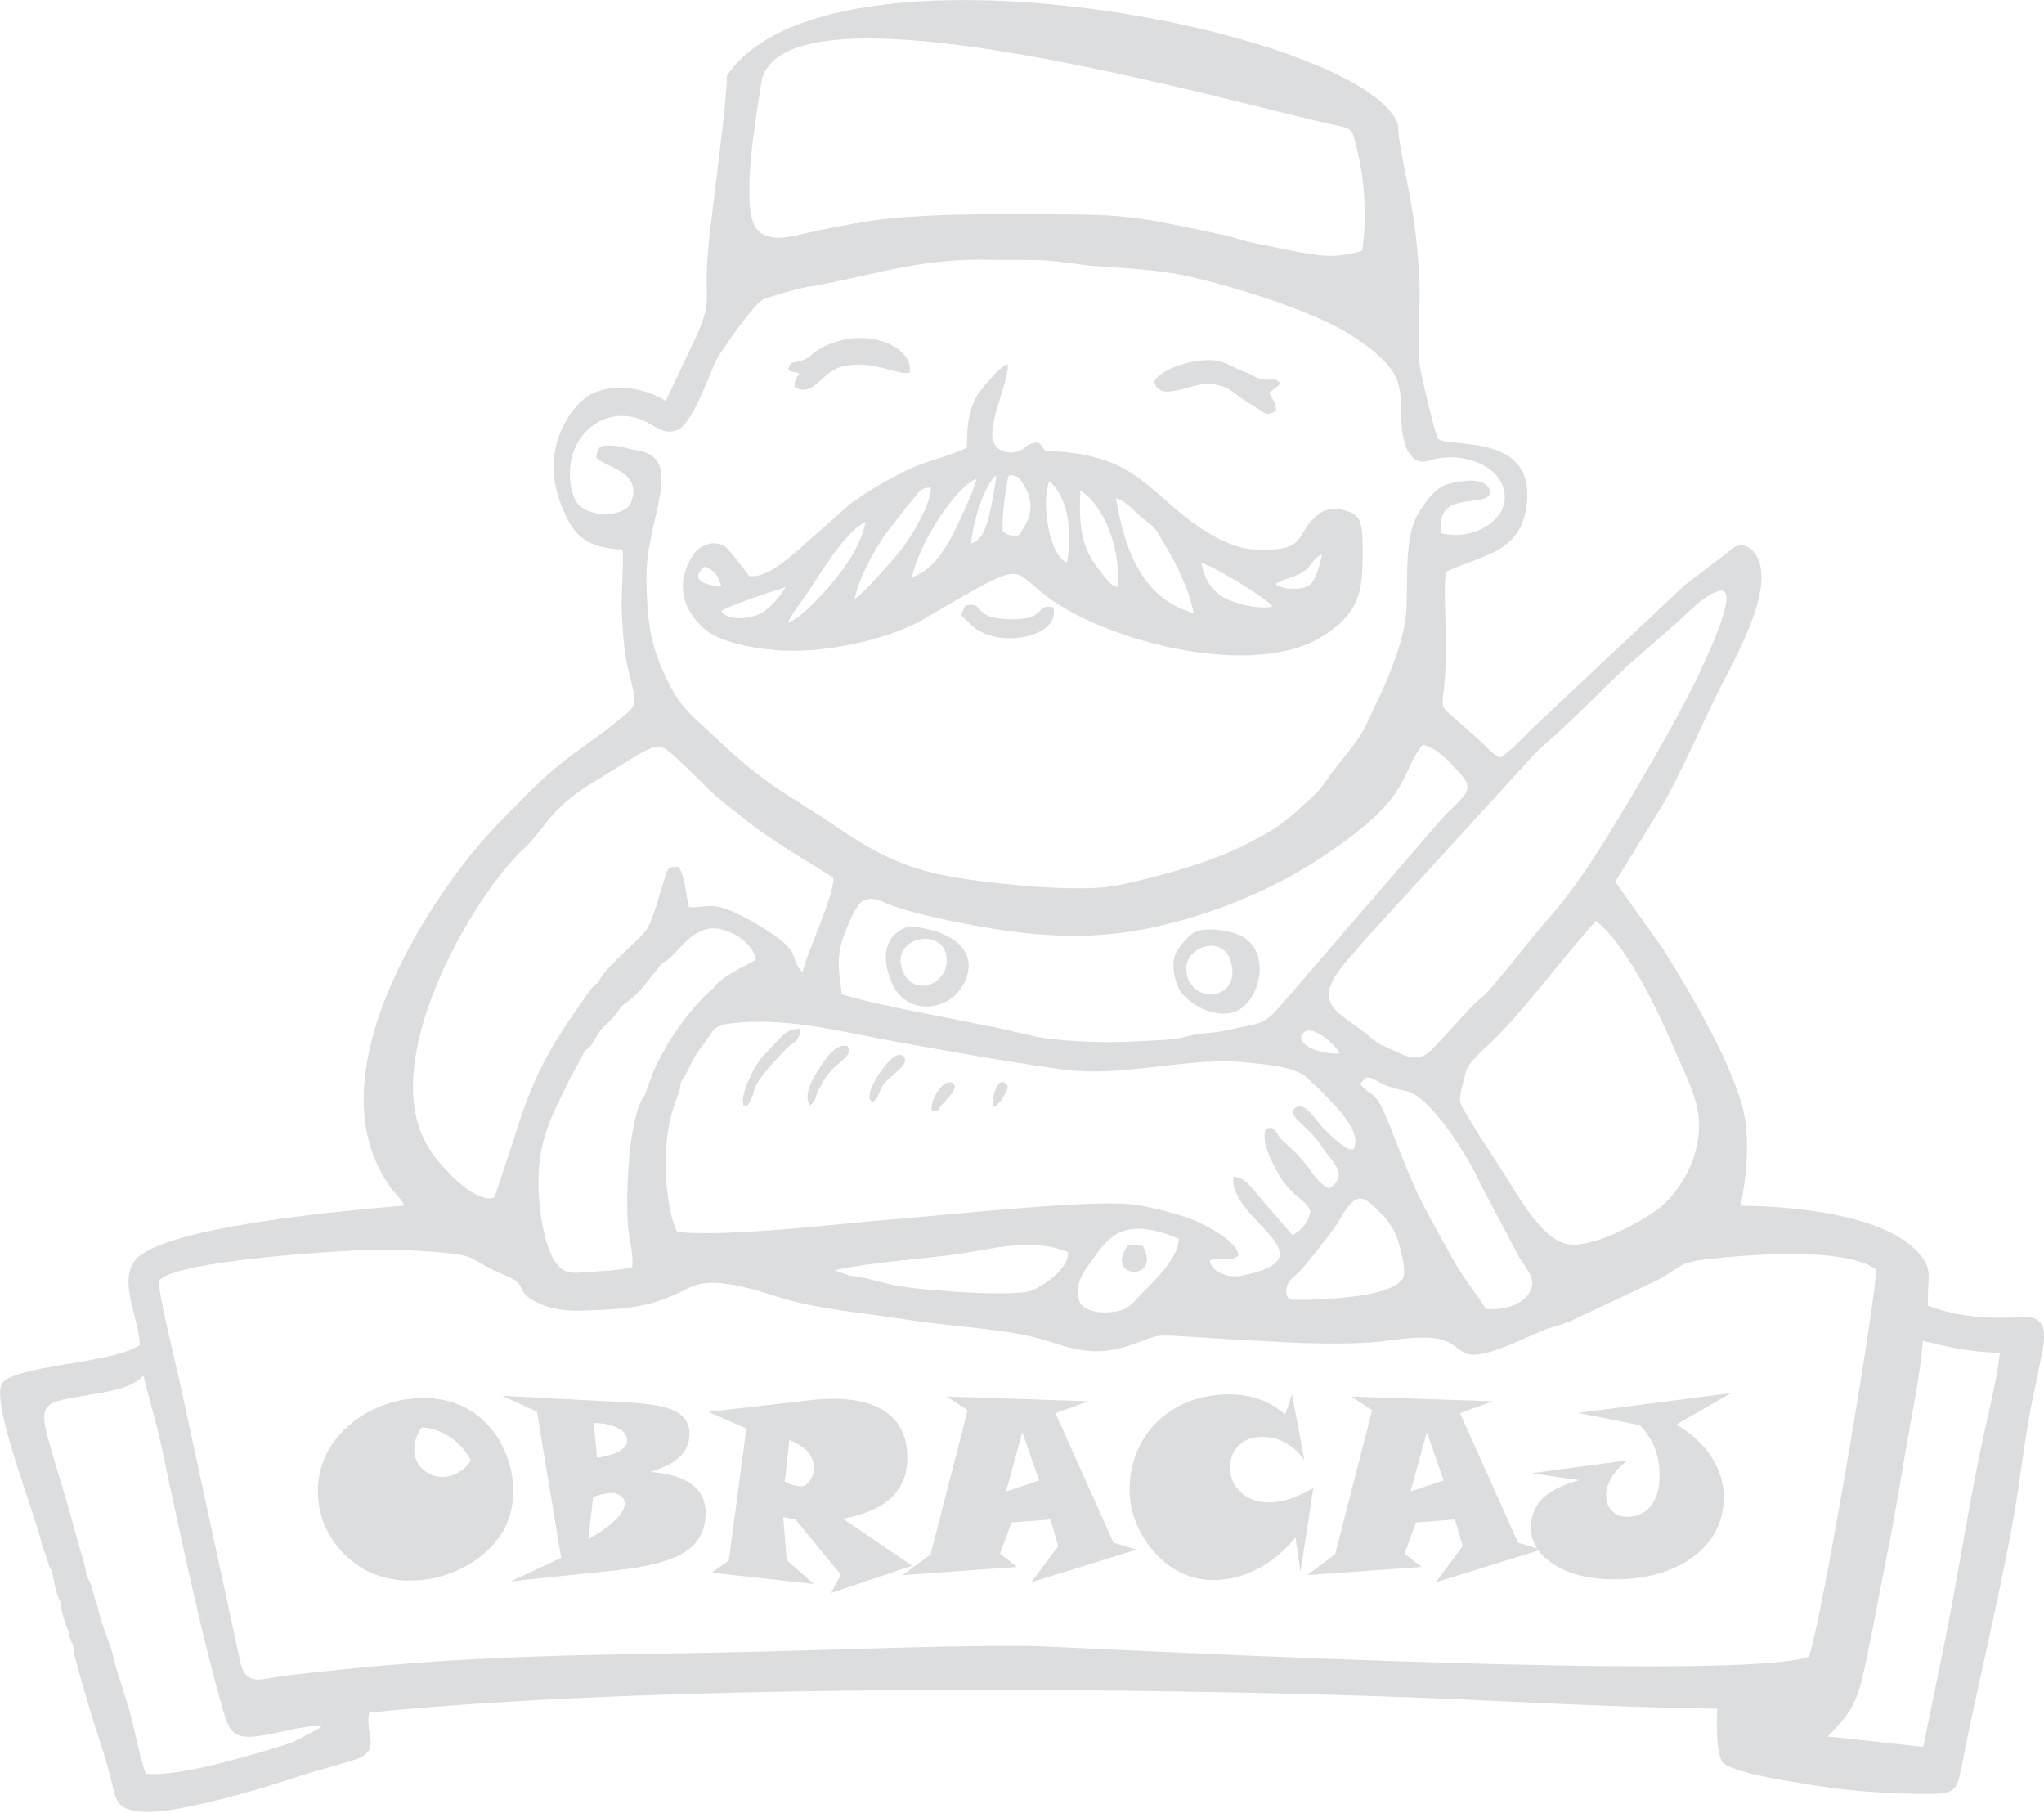
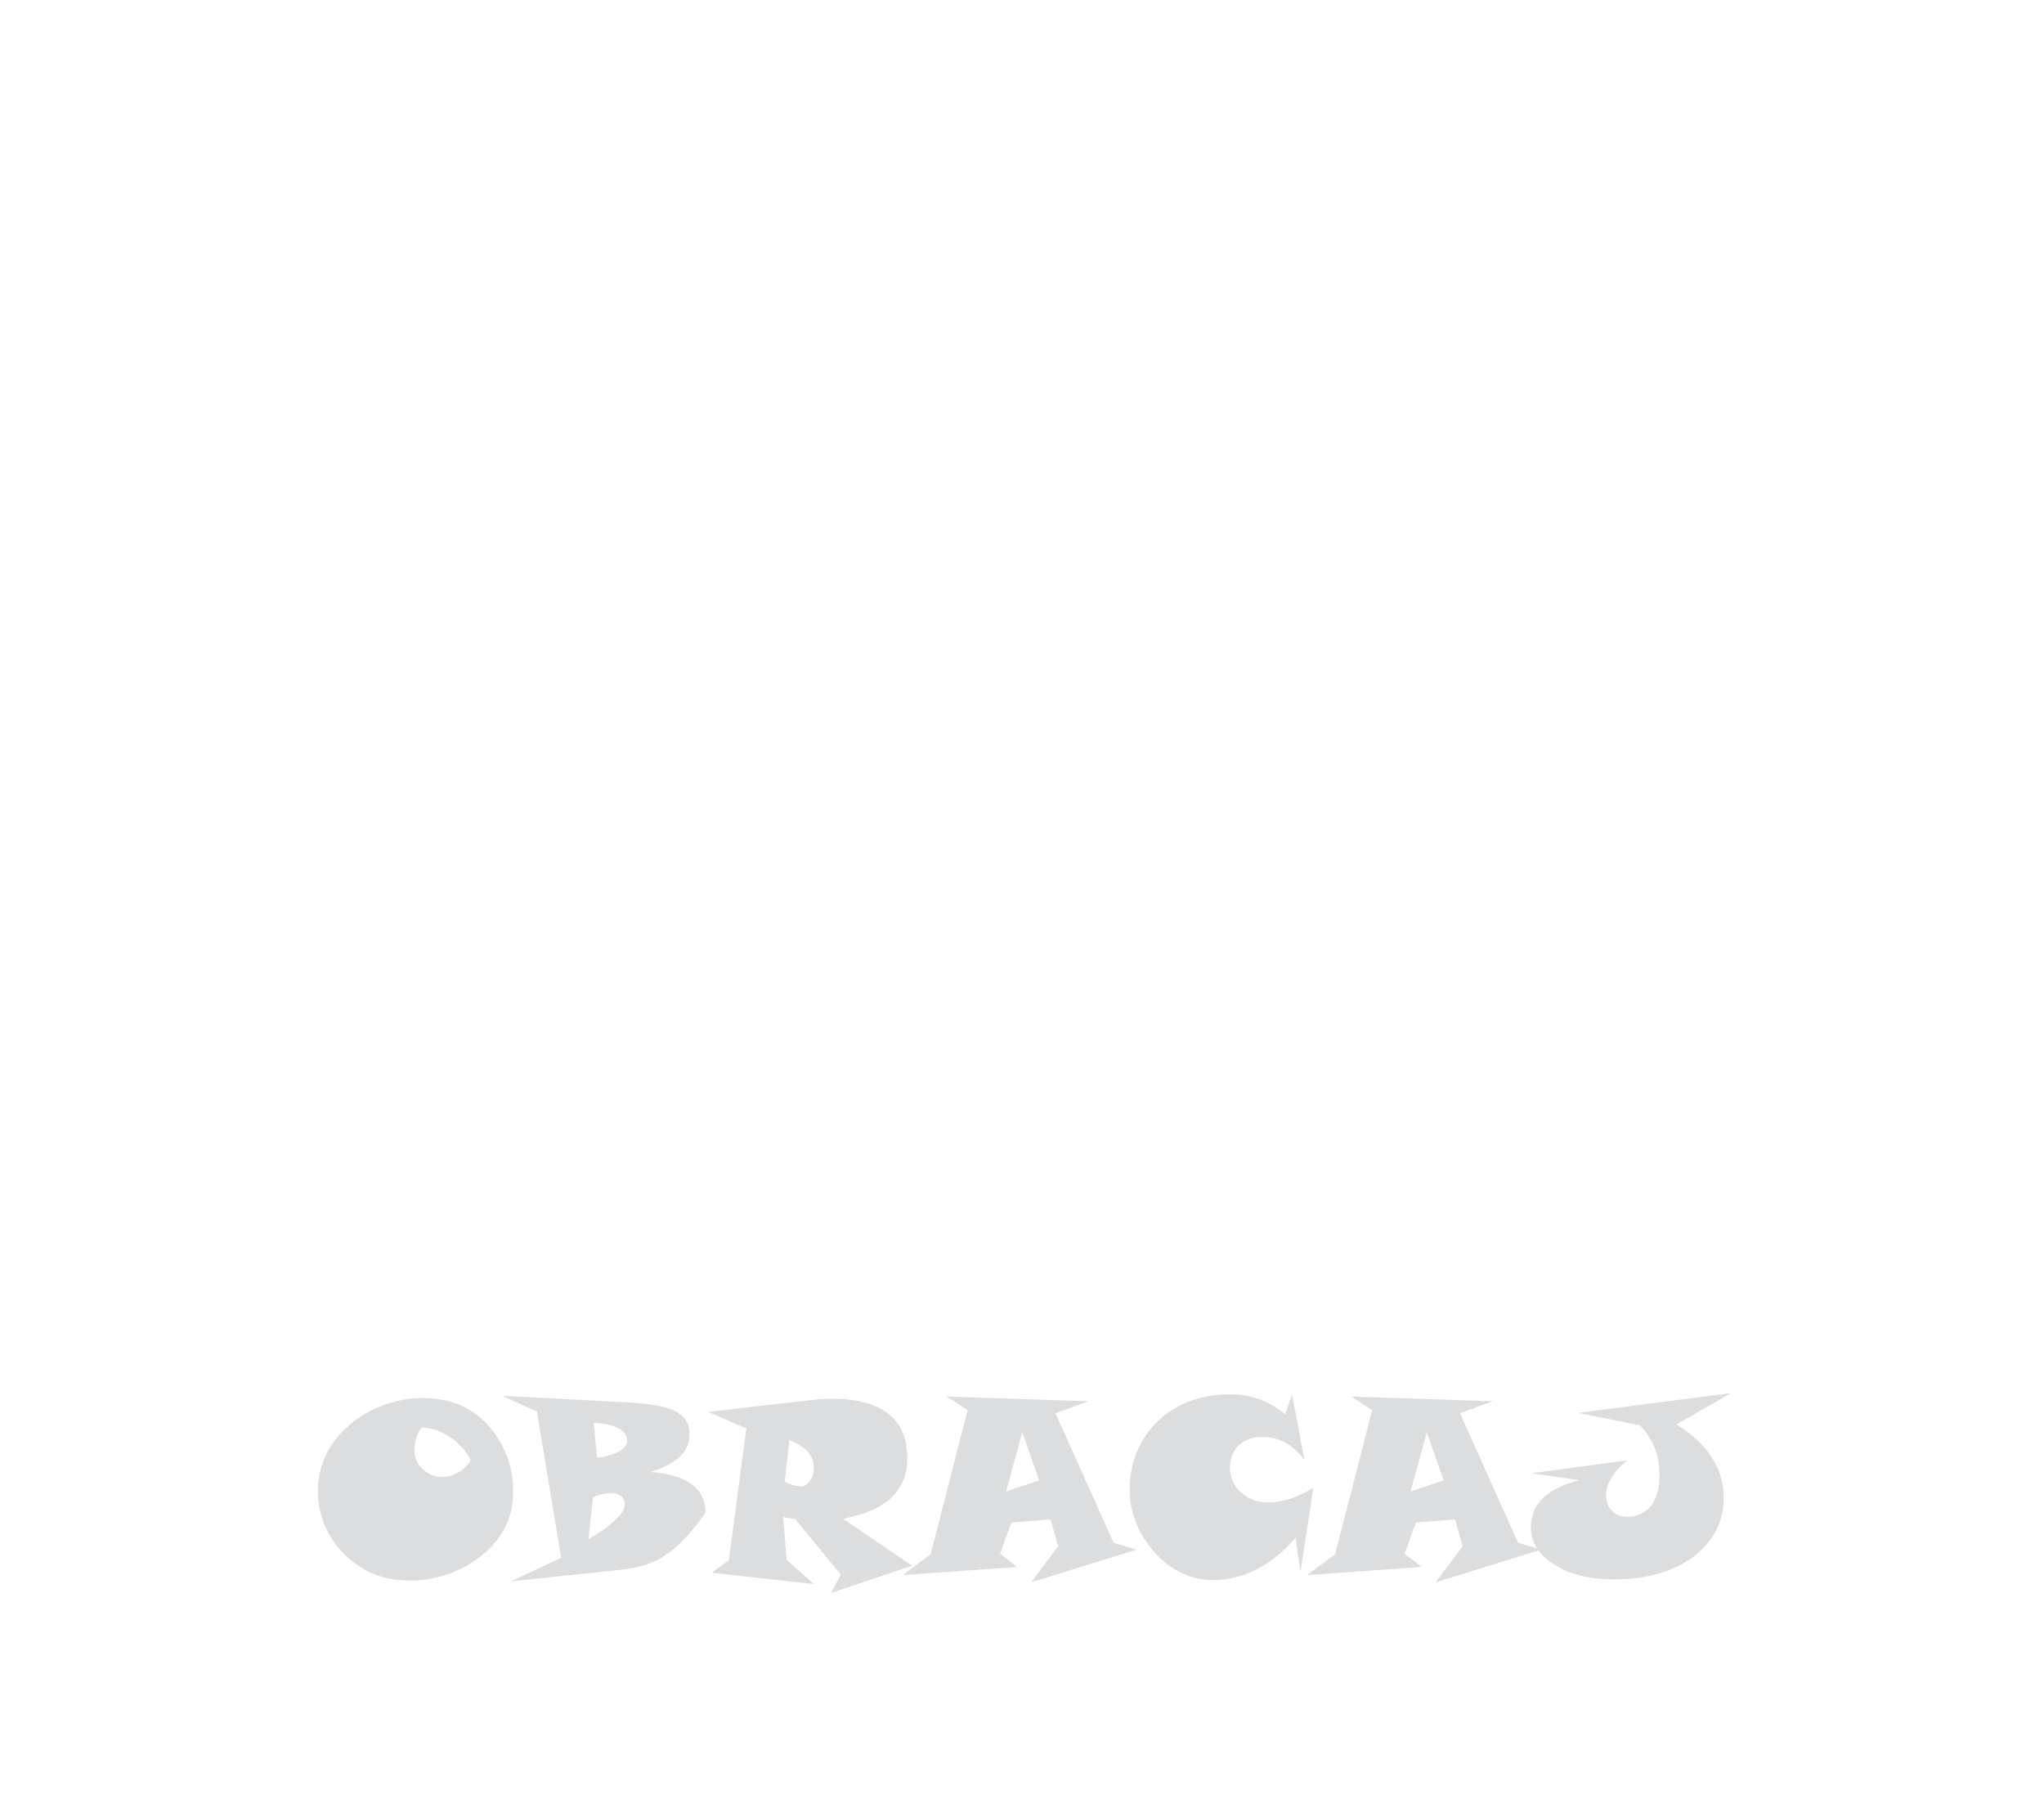
<svg xmlns="http://www.w3.org/2000/svg" xmlns:ns1="http://sodipodi.sourceforge.net/DTD/sodipodi-0.dtd" xmlns:ns2="http://www.inkscape.org/namespaces/inkscape" width="100%" height="100%" viewBox="0 0 1094 970" version="1.1" xml:space="preserve" style="fill-rule:evenodd;clip-rule:evenodd;stroke-linejoin:round;stroke-miterlimit:2;" id="svg16" ns1:docname="test-logo-obracaj.svg" ns2:version="1.2.1 (9c6d41e410, 2022-07-14)">
  <defs id="defs20" />
  <ns1:namedview id="namedview18" pagecolor="#ffffff" bordercolor="#999999" borderopacity="1" ns2:showpageshadow="0" ns2:pageopacity="0" ns2:pagecheckerboard="0" ns2:deskcolor="#d1d1d1" showgrid="false" ns2:zoom="0.24329897" ns2:cx="-221.94915" ns2:cy="491.16525" ns2:window-width="2400" ns2:window-height="1411" ns2:window-x="2391" ns2:window-y="-9" ns2:window-maximized="1" ns2:current-layer="g14" />
  <g transform="matrix(1,0,0,1,-649.476,-441.624)" id="g14">
    <g transform="matrix(4.167,0,0,4.167,0,0)" id="g6">
      <g transform="matrix(1,0,0,1,0,-406.811)" id="g4">
-         <path d="M230.956,647.721C232.201,647.054 232.311,645.713 233.341,644.733C235.599,642.582 235.026,642.682 235.798,641.948C236.286,641.483 236.633,641.378 237.187,640.842C237.648,640.394 238.13,639.933 238.529,639.431L240.956,636.433C242.61,635.809 244,632.568 246.906,632.053C248.881,631.703 252.296,633.351 252.996,635.976C252.085,636.599 250.877,637.103 249.989,637.647C249.341,638.043 247.698,639.087 247.49,639.711C246.001,640.881 244.336,642.882 242.992,644.771C243.532,645.109 243.463,644.811 243.657,645.773C244.234,648.631 242.221,650.268 239.579,650.987L238.636,653.508C236.551,656.182 236.243,666.348 236.503,670.032C236.634,671.883 237.249,673.709 237.073,675.525C235.655,675.899 233.246,676.008 231.711,676.111C229.397,676.266 228.448,676.563 227.235,674.909C225.794,672.944 225.071,668.135 225.02,665.276C224.912,659.269 226.637,656.306 229.014,651.413C229.509,650.395 230.838,648.25 230.956,647.721ZM165.38,725.134L166.045,727.656C166.761,730.053 167.317,732.135 168.093,734.551C168.808,736.775 169.504,738.815 170.061,741.063C170.826,744.14 170.704,745.154 174.157,745.453C176.103,745.622 179.634,744.928 181.551,744.493C186.263,743.424 190.442,742.166 194.812,740.726C196.855,740.053 199.244,739.476 201.372,738.782C205.037,737.583 202.674,735.519 203.277,732.716C238.618,729.136 295.982,729.392 333.627,730.635C347.743,731.1 362.27,732.063 376.416,732.212C376.374,734.298 376.26,737.374 377.053,739.084C378.542,740.556 386.802,741.726 389.464,742.151C393.912,742.859 399.295,743.175 403.882,743.167C407.137,743.161 407.265,742.473 407.841,739.508C409.88,729.016 412.501,718.861 414.492,707.678C415.276,703.272 415.759,698.775 416.548,694.452C416.946,692.268 417.443,690.209 417.85,688.001C418.253,685.814 419.233,682.79 417.049,682.053C415.68,681.591 409.97,682.923 403.496,680.458C403.323,676.687 404.473,675.773 401.759,673.145C397.167,668.703 385.701,667.641 379.453,667.64C379.43,667.29 381.261,659.984 379.464,654.203C377.519,647.948 372.9,640.16 369.482,634.67L363.332,626.024L369.26,616.407C371.32,613.032 374.709,605.281 376.868,601.011C378.837,597.116 384.024,588.022 381.376,584.023C380.896,583.296 380.112,582.507 378.771,582.959L372.275,587.914L352.556,606.453C351.553,607.468 349.727,609.378 348.621,610.06C347.63,609.674 347.038,609.006 346.368,608.28L342.117,604.521C341.084,603.618 341.034,603.405 341.264,601.69C341.989,596.3 341.114,588.569 341.591,586.199C346.962,583.853 351.533,583.549 352.012,577.031C352.657,568.257 341.818,570.403 340.531,569.106C340.147,568.329 338.418,561.166 338.24,559.875C337.802,556.694 338.33,552.255 338.171,548.773C337.995,544.956 337.65,542.036 337.023,538.417C336.665,536.345 335.344,530.461 335.446,528.86C331.541,516.801 262.083,503.079 249.212,522.553C249.283,525.798 247.238,540.087 246.811,544.917C246.237,551.386 247.464,551.192 245.303,555.972L241.369,564.285C238.97,562.757 235.165,561.927 232.099,563.254C230.097,564.12 228.086,566.972 227.356,569.745C226.417,573.316 227.28,576.423 228.648,579.246C230.032,582.104 231.909,583.172 235.806,583.362C236.009,584.765 235.639,589.057 235.722,591.033C235.824,593.438 235.929,595.864 236.426,598.205C237.249,602.074 238.02,602.994 236.437,604.342C231.27,608.733 228.7,609.561 223.473,614.881C220.257,618.154 218.396,619.925 215.917,623.075C208.187,632.902 196.557,652.785 206.286,665.611C206.815,666.306 207.529,666.902 207.784,667.619C201.787,668.106 177.225,670.168 173.333,674.499C170.924,677.181 173.769,682.143 173.813,685.512C170.126,687.984 157.744,688.038 156.085,690.499C154.691,693.265 160.639,707.729 161.293,711.345C161.519,711.947 161.72,712.376 161.906,712.999C161.956,713.163 162.106,713.7 162.136,713.779C162.343,714.309 162.209,714.138 162.496,714.431L162.83,715.973C163.007,716.824 163.255,717.921 163.669,718.537C163.669,719.603 164.232,721.263 164.649,722.278C164.775,722.868 164.684,722.7 164.883,723.282C165.059,723.793 165.01,723.664 165.238,723.91L165.38,725.134ZM170.198,724.684L168.884,721.021L168.381,719.072C168.147,718.393 167.992,717.901 167.775,717.136C167.675,716.777 167.594,716.444 167.494,716.174C167.42,715.973 167.34,715.809 167.249,715.62C167.229,715.576 167.163,715.541 167.147,715.444C167.132,715.345 167.084,715.323 167.042,715.268L166.673,713.533L165.946,711.063C160.972,692.416 158.845,693.374 167.063,691.964C169.717,691.508 172.797,691.097 174.268,689.458L176.14,696.502C176.703,698.881 177.177,701.293 177.695,703.701C179.588,712.467 181.969,723.526 184.4,731.986C185.298,735.112 185.653,736.205 189.306,735.703C191.934,735.341 194.414,734.383 197.165,734.456C196.698,734.874 196.663,734.854 196.013,735.186C194.715,735.851 193.894,736.414 192.447,736.858C187.919,738.251 179.035,740.967 174.618,740.588C173.891,738.972 173.113,734.675 172.53,732.619C171.8,730.045 170.71,727.088 170.198,724.684ZM243.295,651.793L243.917,650.81C245.408,647.75 245.163,648.401 247.061,645.693C247.753,644.706 247.548,644.816 248.983,644.316C256.35,643.216 263.658,645.241 270.866,646.549C278.033,647.85 284.989,649.094 292.237,650.123C300.112,651.243 308.728,648.39 316.13,649.246C318.185,649.483 322.266,649.727 323.714,651.191C324.251,651.735 324.769,652.09 325.272,652.621C327.023,654.462 330.912,657.929 329.732,660.36L329.212,660.378C328.499,660.259 326.203,658.058 325.774,657.622C325.063,656.902 323.43,654.024 322.182,655.099C321.135,656.234 323.783,657.16 325.624,660.007C326.928,662.024 329.248,663.626 326.619,665.393C325.701,665.081 324.868,664.08 324.439,663.459C323.153,661.596 322.161,660.666 320.61,659.281C319.691,658.462 319.827,657.32 318.577,657.71C318.171,658.005 318.252,658.936 318.408,659.726C318.638,660.893 319.65,662.853 320.26,663.87C320.833,664.828 321.492,665.551 322.206,666.194C323.07,666.967 323.681,667.245 324.164,668.274C324.037,669.754 322.865,670.918 321.871,671.398L318.327,667.317C316.392,665.091 315.843,663.978 314.279,663.905C313.605,669.456 327.149,674.189 315.483,676.587C313.091,677.078 311.246,675.685 311.261,674.633C312.852,674.153 313.579,675.017 314.932,674.025C314.855,672.182 310.62,670.04 308.991,669.401C307.071,668.647 302.84,667.535 300.624,667.396C294.287,666.996 278.89,668.699 271.395,669.3C263.495,669.935 249.595,671.671 242.869,671.004C241.717,669.172 241.198,663.495 241.351,661.023C241.757,654.502 243.244,653.82 243.295,651.793ZM402.89,737.112L390.623,735.779C394.261,732.173 394.571,730.617 395.613,725.783C396.551,721.426 397.366,716.691 398.241,712.425C399.16,707.948 399.896,703.341 400.678,698.801C401.397,694.63 402.562,689.094 402.831,684.97C406.587,685.875 408.54,686.358 412.731,686.522C412.43,689.765 410.922,695.682 410.219,699.11C408.501,707.474 407.203,716.055 405.499,724.376L402.89,737.112ZM388.18,725.538C379.641,728.687 304.855,724.896 290.384,724.236C283.295,723.912 264.974,724.579 256.869,724.8C231.927,725.484 217.959,724.939 192.323,728.001C189.494,728.339 187.453,729.49 186.723,726.185L179.161,691.234C178.677,688.871 176.174,678.868 176.277,677.37C177.273,674.697 201.1,673.211 205.118,673.267C207.819,673.304 210.379,673.426 213.056,673.674C216.648,674.008 216.323,674.425 219.074,675.818C219.874,676.222 221.107,676.674 221.818,677.078C223.058,677.784 222.606,678.576 223.746,679.395C225.708,680.804 228.207,681.178 230.619,681.099C236.583,680.906 239.658,680.671 244.293,678.191C247.977,676.221 254.667,679.176 258.151,680.003C262.543,681.045 267.855,681.547 272.393,682.263C277.155,683.013 282.557,683.281 287.253,684.194C292.394,685.193 295.044,687.48 300.888,685.59C304.291,684.488 303.559,684.109 307.631,684.384C310.308,684.566 312.929,684.725 315.607,684.872C321.011,685.172 326.083,685.51 331.538,685.208C334.129,685.065 336.496,684.484 339.128,684.566C345.168,684.758 341.413,689.279 351.562,684.726C356.136,682.673 353.791,683.841 357.549,682.46L368.932,677.093C371.408,675.787 371.282,674.974 374.629,674.565C380.275,673.873 392.728,672.869 396.815,675.801C397.041,678.41 389.764,721.633 388.18,725.538ZM336.122,676.774C334.91,679.919 321.758,679.729 321.693,679.702C320.717,679.316 321.026,677.912 321.565,677.226C322.059,676.599 322.69,676.279 323.328,675.479C324.57,673.913 327.085,670.918 327.969,669.364C330.207,665.431 331.091,666.377 333.626,669.02C334.102,669.516 334.635,670.293 335.038,671.106C335.54,672.118 336.532,675.708 336.122,676.774ZM263.037,675.915C267.478,674.921 273.533,674.541 278.285,673.918C283.302,673.258 288.148,671.628 293.047,673.578C293.213,675.543 290.267,677.665 288.556,678.466C286.452,679.45 273.743,678.438 271.004,677.889C268.543,677.396 267.689,676.953 264.993,676.606L263.037,675.915ZM307.268,671.86C307.29,674.179 304.307,677.141 302.628,678.781C301.645,679.74 301.056,680.919 299.096,681.233C297.342,681.514 294.975,681.218 294.508,679.906C293.851,678.066 294.743,676.571 295.538,675.454C298.01,671.991 299.654,668.695 307.268,671.86ZM360.872,631.054C364.963,634.325 368.931,642.841 371.053,647.826C371.937,649.905 373.09,652.116 373.717,654.434C374.967,659.063 372.985,664.21 369.555,667.459C367.818,669.106 360.314,673.429 356.907,672.491C353.615,671.584 350.844,666.289 348.59,662.806C347.449,661.043 346.226,659.243 345.084,657.316C343.011,653.823 343.03,654.864 344.118,650.525C344.483,649.068 346.468,647.608 348.315,645.717C352.473,641.464 357.257,634.92 360.872,631.054ZM330.58,652.025C331.021,651.344 330.913,651.628 331.37,651.145C332.933,651.279 332.478,652.095 336.541,652.909C339.602,653.523 344.673,661.657 346.028,664.861L350.956,674.173C351.786,675.704 353.668,677.172 352.03,679.187C351.017,680.432 348.928,681.053 346.709,680.894C346.016,679.564 344.028,677.34 342.269,674.131C340.97,671.764 339.529,669.234 338.308,666.817C336.571,663.377 334.458,657.24 333.367,655.03C332.4,653.071 331.732,653.379 330.58,652.025ZM327.93,648.074C326.745,648.17 325.475,647.892 324.408,647.481C323.76,647.231 322.38,646.259 323.26,645.424C324.54,644.206 327.515,647.151 327.93,648.074ZM232.668,639.068C231.851,639.364 232.759,638.901 232.191,639.358C232.188,639.36 231.844,639.71 231.821,639.737C231.585,640.013 231.436,640.262 231.299,640.456C226.417,647.362 224.351,650.877 221.878,659.03L219.368,666.572C217.579,667.271 214.692,664.631 213.869,663.776C212.404,662.255 211.156,660.957 210.156,658.746C204.983,647.3 217.206,627.22 223.129,621.79C225.81,619.332 226.338,616.702 232.078,613.233C240.54,608.121 240.028,607.573 243.011,610.382C248.391,615.447 245.831,613.535 252.296,618.588C255.774,621.309 261.966,624.796 262.901,625.525C263.131,627.547 259.528,635.015 258.938,637.627C256.899,635.554 259.44,635.202 253.129,631.499C247.247,628.05 247.061,629.425 244.369,629.295C243.882,627.611 243.978,625.551 243.022,624.122C241.659,624.076 241.686,624.236 241.286,625.443C240.639,627.397 239.625,631.377 238.75,632.4C237.21,634.202 233.169,637.374 232.668,639.068ZM263.962,640.458C263.702,637.795 263.253,636.341 264.014,633.656C264.409,632.262 265.685,629.365 266.346,628.755C267.15,628.013 268.192,628.116 269.295,628.619C271.466,629.609 275.269,630.485 277.635,630.974C286.423,632.788 294.581,633.892 303.77,631.926C311.549,630.263 318.953,627.15 324.626,623.522C337.685,615.171 335.39,612.361 338.62,608.408C340.688,609.032 341.878,610.48 343.227,611.914C345.078,613.881 344.549,614.514 342.151,616.802C341.169,617.739 340.898,618.128 340.111,619.014L321.243,640.898C317.996,644.634 318.741,643.904 313.235,645.149C312.014,645.425 310.685,645.407 309.489,645.623C308.231,645.849 307.512,646.19 306.131,646.281C300.378,646.656 296.672,646.807 290.863,646.222C288.777,646.011 286.276,645.25 284.065,644.799C279.356,643.841 267.1,641.588 263.962,640.458ZM376.597,588.688C379.575,587.866 375.05,597.169 374.589,598.239C372.01,604.227 362.773,619.827 359.37,624.768C356.098,629.519 354.73,630.604 351.598,634.513C351.067,635.174 350.611,635.772 350.051,636.461C348.957,637.806 348.079,638.88 346.86,640.253C346.167,641.034 345.704,641.141 345.019,641.918L339.975,647.381C338.42,648.976 337.284,648.854 335.257,647.882C332.307,646.469 333.696,647.432 331.055,645.333C327.353,642.393 323.917,641.618 329.393,635.547C329.967,634.911 330.374,634.397 331.009,633.664L352.606,610.01C353.249,609.336 353.668,608.896 354.38,608.283C358.154,605.034 361.754,601.186 365.157,598.062L370.772,593.173C372.478,591.673 374.725,589.204 376.597,588.688ZM232.438,571.523C233.723,572.952 238.426,573.303 236.913,577.306C236.134,579.371 230.818,579.364 229.715,576.925C228.95,575.227 228.848,572.956 229.432,571.09C230.481,567.728 233.926,565.185 238.04,566.611C239.822,567.228 241.148,568.904 243.026,567.926C244.974,566.91 247.315,560.011 247.852,559.034C248.569,557.723 252.841,551.592 254.018,551.175C255.174,550.767 258.185,549.885 259.278,549.702C267.731,548.3 273.715,545.871 283.371,546.155C285.696,546.222 288.088,546.093 290.38,546.255C292.505,546.405 294.468,546.813 296.635,546.963C300.705,547.244 305.097,547.462 309.008,548.389C315.235,549.864 324.519,552.763 329.197,555.711C338.298,561.448 334.784,563.554 336.259,569.636C336.461,570.475 337.134,571.49 337.626,571.785C338.614,572.381 339.253,571.935 340.266,571.718C344.113,570.895 348.787,572.681 349.126,576.299C349.462,579.92 344.563,582.32 340.943,581.234C340.261,575.431 346.806,578.237 347.28,576.023C346.937,574.002 343.928,574.457 342.017,574.895C340.266,575.298 339.114,577.095 338.239,578.385C336.16,581.451 336.728,586.926 336.494,591.253C336.31,594.63 334.382,599.44 333.056,602.22C330.56,607.454 331.328,606.48 327.668,611.076C325.454,613.856 325.973,613.865 323.39,616.048C322.986,616.388 322.863,616.577 322.494,616.901C319.988,619.112 318.764,619.723 316.005,621.16C311.473,623.521 304.595,625.405 299.545,626.463C296.014,627.204 289.684,626.774 285.878,626.396C275.586,625.378 271.273,624.336 263.98,619.409C256.401,614.287 254.663,614.065 247.439,607.208C244.554,604.47 243.108,603.687 241.067,599.079C239.224,594.92 238.97,591.999 238.893,587.018C238.781,579.539 244.085,571.551 237.611,570.61C236.333,570.425 235.972,570.094 234.615,570.027C232.976,569.946 232.667,570.012 232.438,571.523ZM290.37,540.311C283.333,540.319 276.967,540.161 269.945,540.867C267.065,541.157 263.885,541.802 260.961,542.381C258.386,542.89 254.456,544.398 252.907,541.989C250.986,538.999 253.009,527.702 253.619,523.54C255.745,509.03 313.812,525.925 326.714,528.722C329.714,529.371 329.459,529.102 330.215,532.197C331.163,536.078 331.449,540.845 330.834,544.976C327.318,546.09 325.157,545.612 321.479,544.928C320.007,544.654 318.55,544.312 317.096,544.028C315.596,543.734 314.32,543.232 312.972,542.949C302.098,540.664 301.035,540.299 290.37,540.311ZM248.466,591.275C249.462,590.572 255.212,588.636 256.76,588.217C256.174,589.286 254.522,591.2 253.313,591.691C251.718,592.337 249.396,592.486 248.466,591.275ZM248.524,588.129C246.683,587.898 244.229,587.45 246.369,585.553C247.526,585.891 248.185,586.797 248.524,588.129ZM319.332,590.694C317.395,591.069 314.537,590.331 313.097,589.542C311.376,588.6 310.554,587.021 310.152,585.054C311.907,585.564 318.608,589.656 319.332,590.694ZM319.708,587.774C320.751,587.109 321.985,586.995 323.12,586.297C324.536,585.423 324.277,584.563 325.652,584.017C325.428,585.24 324.842,587.373 324.037,587.944C323.053,588.643 320.402,588.521 319.708,587.774ZM257.069,592.77C257.447,591.771 258.631,590.308 259.351,589.251C260.845,587.052 264.567,580.746 267.053,579.842C266.34,582.945 264.622,585.344 263.083,587.24C261.807,588.812 258.922,592.067 257.069,592.77ZM299.495,588.148C298.523,588.155 297.697,586.756 297.215,586.175C294.695,583.141 294.441,580.374 294.622,575.753C297.709,577.773 299.737,583.061 299.495,588.148ZM292.911,585.046C290.622,584.201 289.54,577.175 290.653,574.574C293.124,576.783 293.601,581.118 292.911,585.046ZM284.665,581.024C284.456,579.723 285.078,574.964 285.429,573.817C286.634,573.769 286.876,574.269 287.351,575.042C288.875,577.522 288.266,579.44 286.692,581.542C285.599,581.609 285.49,581.601 284.665,581.024ZM309.165,591.501C302.468,589.678 300.313,583.264 299.199,576.781C300.426,577.035 301.752,578.663 302.728,579.416C304.566,580.839 304.268,580.728 305.531,582.837C306.931,585.177 308.588,588.38 309.165,591.501ZM265.639,589.731C266.003,587.372 268.265,583.235 269.445,581.604C270.333,580.374 271.138,579.412 272.064,578.214C272.498,577.65 272.958,577.107 273.414,576.565C274.055,575.804 274.106,575.469 275.447,575.399C275.382,577.839 272.612,582.171 271.437,583.606C270.427,584.842 266.784,588.986 265.639,589.731ZM273.024,586.896C273.853,582.646 278.541,575.352 281.291,574.274C281.078,575.499 278.833,580.368 278.156,581.576C276.948,583.731 275.582,586.053 273.024,586.896ZM280.603,582.601C280.815,579.878 282.277,575.053 283.82,573.807C283.713,575.149 283.27,577.524 282.95,578.833C282.529,580.569 282.023,582.127 280.603,582.601ZM290.121,570.696C289.528,570.04 289.563,569.316 288.235,569.788C287.586,570.019 287.451,570.565 286.429,570.818C284.966,571.179 283.356,570.43 283.304,568.782C283.217,566.034 285.63,561.024 285.275,559.584C284.329,559.673 281.56,563.221 281.378,563.555C280.153,565.8 280.106,567.515 280.038,570.273C277.576,571.514 274.558,572.022 271.962,573.355C269.206,574.773 267.511,575.8 265.083,577.488L259.117,582.761C258.497,583.385 256.992,584.612 256.1,585.256C255.109,585.968 253.712,586.915 252.076,586.777C251.788,586.279 249.487,583.347 249.084,583.057C247.452,581.886 245.525,582.983 244.784,584.19C242.328,588.188 243.976,591.459 246.341,593.557C248.592,595.554 254.075,596.278 256.862,596.348C260.98,596.454 265.065,595.725 268.528,594.728C272.888,593.474 274.158,592.475 277.58,590.497C287.568,584.72 285.836,585.986 290.284,589.358C298.073,595.262 317.465,600.299 326.261,594.165C328.936,592.301 330.794,590.426 330.847,585.535C330.863,583.981 331.097,580.46 330.311,579.338C329.547,578.252 326.905,577.747 325.659,578.546C321.787,581.034 324.55,583.647 317.108,583.379C313.735,583.257 309.902,580.622 308.026,579.116C302.615,574.77 300.477,570.972 290.121,570.696ZM308.22,637.274C308.071,634.15 313.741,632.398 314.145,637.288C314.494,641.527 308.425,641.59 308.22,637.274ZM309.523,632.398C308.594,632.737 307.265,634.467 306.936,635.092C306.251,636.396 306.648,638.382 307.224,639.649C308.004,641.356 311.637,643.789 314.528,642.696C317.852,641.439 319.5,634.26 314.483,632.65C313.035,632.184 310.875,631.905 309.523,632.398ZM271.732,637.274C270.325,633.237 276.57,631.856 277.365,635.308C278.232,639.076 273.098,641.191 271.732,637.274ZM272.087,631.93C268.971,633.309 269.321,636.585 270.474,639.15C272.39,643.412 278.235,642.781 279.915,638.564C282.192,632.845 273.331,631.379 272.087,631.93ZM257.1,560.273C257.677,560.68 258.197,560.579 258.55,560.773C258.118,561.365 257.88,561.567 257.931,562.523C260.41,563.872 261.293,560.574 263.981,559.879C267.966,558.852 271.294,561.131 272.717,560.619C273.238,557.015 266.318,554.38 260.872,557.768C260.123,558.234 259.843,558.698 259.091,558.996C257.804,559.507 257.395,558.999 257.1,560.273ZM291.131,590.759C288.585,590.318 290.523,592.495 285.361,592.307C280.456,592.128 282.55,590.013 279.867,590.538L279.257,591.773L280.62,593.031C283.945,596.31 292.281,594.562 291.131,590.759ZM316.026,560.627C313.56,559.908 313.215,558.668 309.675,559.138C307.614,559.411 304.792,560.476 304.129,561.773C304.654,564.528 308.676,562.071 311.041,562.049C313.599,562.332 313.795,562.851 315.421,564C315.899,564.336 316.696,564.819 317.249,565.165C318.298,565.822 318.542,566.341 319.76,565.523C319.788,564.517 319.326,564.117 318.88,563.272C319.137,562.932 318.897,563.205 319.272,562.902C319.5,562.719 319.465,562.785 319.705,562.587C320.14,562.229 320.086,562.475 320.238,561.899C318.817,560.717 319.156,562.512 316.026,560.627ZM251.37,654.755C252.16,654.698 251.742,654.867 252.139,654.276C253.299,652.555 251.456,653.025 256.842,647.494C257.852,646.458 258.48,646.666 258.717,644.905C256.946,644.935 256.447,645.715 255.623,646.533L253.581,648.739C252.918,649.542 250.805,653.305 251.37,654.755ZM259.863,654.754C260.82,654.06 260.449,653.824 261.026,652.672C263.08,648.574 265.366,649.106 264.769,647.124C263.19,646.719 261.871,648.782 261.102,649.991C260.369,651.145 258.991,653.136 259.863,654.754ZM239.579,650.987C242.221,650.268 244.234,648.631 243.657,645.773C243.463,644.811 243.532,645.109 242.992,644.771C242.207,645.793 240.009,649.492 239.579,650.987ZM267.614,654.043C267.803,654.124 268.038,654.814 268.774,653.185C269.166,652.317 269.177,652.133 269.842,651.503C271.084,650.324 272.692,649.293 271.909,648.488C271.354,647.915 270.61,648.56 270.246,648.89C269.07,649.96 267.121,652.98 267.614,654.043ZM302.636,672.777L300.78,672.646C297.508,677.108 305.205,677.398 302.636,672.777ZM275.62,655.532C276.578,655.422 276.188,655.546 276.695,654.852C277.307,654.013 279.221,652.505 278.231,651.883C276.996,651.108 275.064,654.459 275.62,655.532ZM283.384,654.992C284.093,654.648 284.236,654.416 284.733,653.64C284.971,653.267 285.577,652.487 285.11,652.017C283.923,650.824 283.227,653.938 283.384,654.992" style="fill:#DCDDDE;fill-opacity:1" id="path2" />
-       </g>
+         </g>
    </g>
    <g transform="matrix(4.167,0,0,4.167,0,0)" id="g12">
      <g transform="matrix(1,0,0,1,0,-246.471)" id="g10">
-         <path d="M209.997,535.765C209.679,536.209 209.457,536.685 209.298,537.162C209.17,537.67 209.075,538.178 209.075,538.686C209.075,539.607 209.425,540.433 210.155,541.1C210.854,541.767 211.68,542.116 212.664,542.116C213.426,542.116 214.157,541.894 214.824,541.481C215.522,541.068 216.031,540.56 216.316,539.925C215.586,538.623 214.665,537.638 213.585,536.94C212.505,536.209 211.299,535.828 209.997,535.765ZM221.779,543.863C221.779,544.975 221.652,546.023 221.366,546.975C221.081,547.96 220.667,548.849 220.096,549.675C218.889,551.421 217.238,552.819 215.142,553.867C213.045,554.915 210.822,555.423 208.472,555.423C207.233,555.423 206.058,555.264 204.947,554.947C203.835,554.629 202.819,554.153 201.898,553.518C200.246,552.406 198.976,551.009 198.055,549.326C197.134,547.674 196.689,545.864 196.689,543.927C196.689,542.465 196.975,541.036 197.547,539.702C198.118,538.368 198.944,537.193 200.024,536.113C201.358,534.811 202.914,533.764 204.693,533.065C206.471,532.334 208.313,531.985 210.25,531.985C211.489,531.985 212.632,532.144 213.68,532.43C214.729,532.747 215.713,533.192 216.603,533.795C218.19,534.875 219.461,536.304 220.382,538.114C221.303,539.956 221.779,541.862 221.779,543.863ZM231.434,550.12C233.022,549.199 234.197,548.341 234.959,547.579C235.722,546.848 236.103,546.15 236.103,545.546C236.103,545.165 235.944,544.816 235.626,544.562C235.309,544.308 234.928,544.181 234.451,544.181C234.101,544.181 233.753,544.212 233.339,544.308C232.927,544.403 232.482,544.53 232.037,544.689L231.434,550.12ZM232.545,539.639C233.689,539.512 234.642,539.226 235.341,538.845C236.071,538.432 236.421,537.987 236.421,537.511C236.421,536.813 236.039,536.241 235.277,535.86C234.546,535.447 233.467,535.224 232.133,535.193L232.545,539.639ZM239.374,541.481C241.692,541.64 243.471,542.148 244.678,543.037C245.885,543.927 246.488,545.165 246.488,546.721C246.488,548.913 245.631,550.596 243.883,551.739C242.137,552.851 239.247,553.645 235.182,554.089L221.493,555.519L227.94,552.501L224.828,533.732L220.382,531.699L236.23,532.525C239.279,532.684 241.406,533.065 242.613,533.668C243.82,534.303 244.424,535.288 244.424,536.622C244.424,537.733 244.011,538.718 243.185,539.512C242.359,540.306 241.089,540.973 239.374,541.481ZM256.651,542.72C257,542.91 257.349,543.037 257.731,543.164C258.08,543.259 258.429,543.323 258.747,543.323C259.191,543.323 259.573,543.069 259.89,542.592C260.239,542.116 260.398,541.545 260.398,540.941C260.398,540.179 260.144,539.48 259.636,538.908C259.128,538.337 258.334,537.829 257.254,537.353L256.651,542.72ZM273.007,553.518L262.622,557.011L263.86,554.661L257.984,547.515C257.762,547.483 257.508,547.452 257.254,547.42C257,547.357 256.746,547.325 256.46,547.261L256.905,552.787L260.398,555.868L247.282,554.407L249.473,552.851L251.728,535.891L246.837,533.764L258.747,532.398C259.668,532.271 260.43,532.207 261.097,532.144C261.732,532.112 262.304,532.08 262.812,532.08C265.956,532.08 268.338,532.716 269.958,534.017C271.609,535.288 272.403,537.193 272.403,539.702C272.403,541.767 271.705,543.482 270.339,544.784C268.941,546.086 266.877,546.975 264.146,547.483L273.007,553.518ZM289.331,542.561L287.171,536.368L285.075,543.99L289.331,542.561ZM301.844,551.453L288.315,555.646L291.777,551.009L290.792,547.579L285.774,547.96L284.313,551.962L286.504,553.676L271.8,554.725L275.389,552.057L280.153,533.541L277.453,531.794L295.683,532.398L291.427,533.923L298.89,550.564L301.844,551.453ZM324.552,543.545L322.9,554.312L322.265,549.897C320.773,551.676 319.121,553.041 317.311,553.962C315.501,554.883 313.627,555.36 311.657,555.36C310.356,555.36 309.117,555.106 307.878,554.566C306.672,554.026 305.56,553.263 304.575,552.247C303.432,551.072 302.511,549.738 301.907,548.278C301.272,546.817 300.955,545.324 300.955,543.799C300.955,541.672 301.399,539.734 302.32,537.987C303.21,536.241 304.48,534.811 306.131,533.7C307.243,532.969 308.418,532.398 309.72,532.049C310.991,531.699 312.356,531.509 313.849,531.509C315.215,531.509 316.485,531.731 317.628,532.144C318.803,532.557 319.915,533.223 320.931,534.081L321.821,531.509L323.409,539.988C322.741,539.004 321.916,538.242 320.995,537.733C320.074,537.225 319.058,536.971 317.978,536.971C316.739,536.971 315.754,537.32 314.992,538.051C314.23,538.781 313.849,539.734 313.849,540.941C313.849,542.211 314.325,543.259 315.278,544.117C316.199,544.943 317.374,545.388 318.803,545.388C319.661,545.388 320.582,545.229 321.503,544.943C322.456,544.625 323.472,544.149 324.552,543.545ZM341.289,542.561L339.129,536.368L337.033,543.99L341.289,542.561ZM353.802,551.453L340.273,555.646L343.735,551.009L342.75,547.579L337.732,547.96L336.271,551.962L338.462,553.676L323.758,554.725L327.347,552.057L332.111,533.541L329.411,531.794L347.641,532.398L343.385,533.923L350.849,550.564L353.802,551.453ZM378.193,531.35L371.175,535.383C373.144,536.559 374.636,537.924 375.684,539.543C376.732,541.163 377.272,542.878 377.272,544.689C377.272,547.833 375.97,550.373 373.397,552.343C370.793,554.28 367.395,555.264 363.171,555.264C360.027,555.264 357.454,554.629 355.485,553.359C353.485,552.12 352.5,550.501 352.5,548.595C352.5,547.102 353.008,545.832 354.024,544.847C355.041,543.863 356.597,543.101 358.693,542.529L352.563,541.64L364.886,539.988C363.965,540.719 363.298,541.449 362.854,542.211C362.377,542.942 362.155,543.704 362.155,544.466C362.155,545.292 362.409,545.959 362.917,546.467C363.393,546.975 364.06,547.23 364.886,547.23C366.157,547.23 367.173,546.753 367.903,545.832C368.634,544.911 369.015,543.641 369.015,542.021C369.015,540.687 368.824,539.48 368.411,538.4C367.998,537.353 367.363,536.368 366.474,535.479L358.566,533.891L378.193,531.35Z" style="fill:#DCDDDE;fill-rule:nonzero;fill-opacity:1" id="path8" />
+         <path d="M209.997,535.765C209.679,536.209 209.457,536.685 209.298,537.162C209.17,537.67 209.075,538.178 209.075,538.686C209.075,539.607 209.425,540.433 210.155,541.1C210.854,541.767 211.68,542.116 212.664,542.116C213.426,542.116 214.157,541.894 214.824,541.481C215.522,541.068 216.031,540.56 216.316,539.925C215.586,538.623 214.665,537.638 213.585,536.94C212.505,536.209 211.299,535.828 209.997,535.765ZM221.779,543.863C221.779,544.975 221.652,546.023 221.366,546.975C221.081,547.96 220.667,548.849 220.096,549.675C218.889,551.421 217.238,552.819 215.142,553.867C213.045,554.915 210.822,555.423 208.472,555.423C207.233,555.423 206.058,555.264 204.947,554.947C203.835,554.629 202.819,554.153 201.898,553.518C200.246,552.406 198.976,551.009 198.055,549.326C197.134,547.674 196.689,545.864 196.689,543.927C196.689,542.465 196.975,541.036 197.547,539.702C198.118,538.368 198.944,537.193 200.024,536.113C201.358,534.811 202.914,533.764 204.693,533.065C206.471,532.334 208.313,531.985 210.25,531.985C211.489,531.985 212.632,532.144 213.68,532.43C214.729,532.747 215.713,533.192 216.603,533.795C218.19,534.875 219.461,536.304 220.382,538.114C221.303,539.956 221.779,541.862 221.779,543.863ZM231.434,550.12C233.022,549.199 234.197,548.341 234.959,547.579C235.722,546.848 236.103,546.15 236.103,545.546C236.103,545.165 235.944,544.816 235.626,544.562C235.309,544.308 234.928,544.181 234.451,544.181C234.101,544.181 233.753,544.212 233.339,544.308C232.927,544.403 232.482,544.53 232.037,544.689L231.434,550.12ZM232.545,539.639C233.689,539.512 234.642,539.226 235.341,538.845C236.071,538.432 236.421,537.987 236.421,537.511C236.421,536.813 236.039,536.241 235.277,535.86C234.546,535.447 233.467,535.224 232.133,535.193L232.545,539.639ZM239.374,541.481C241.692,541.64 243.471,542.148 244.678,543.037C245.885,543.927 246.488,545.165 246.488,546.721C242.137,552.851 239.247,553.645 235.182,554.089L221.493,555.519L227.94,552.501L224.828,533.732L220.382,531.699L236.23,532.525C239.279,532.684 241.406,533.065 242.613,533.668C243.82,534.303 244.424,535.288 244.424,536.622C244.424,537.733 244.011,538.718 243.185,539.512C242.359,540.306 241.089,540.973 239.374,541.481ZM256.651,542.72C257,542.91 257.349,543.037 257.731,543.164C258.08,543.259 258.429,543.323 258.747,543.323C259.191,543.323 259.573,543.069 259.89,542.592C260.239,542.116 260.398,541.545 260.398,540.941C260.398,540.179 260.144,539.48 259.636,538.908C259.128,538.337 258.334,537.829 257.254,537.353L256.651,542.72ZM273.007,553.518L262.622,557.011L263.86,554.661L257.984,547.515C257.762,547.483 257.508,547.452 257.254,547.42C257,547.357 256.746,547.325 256.46,547.261L256.905,552.787L260.398,555.868L247.282,554.407L249.473,552.851L251.728,535.891L246.837,533.764L258.747,532.398C259.668,532.271 260.43,532.207 261.097,532.144C261.732,532.112 262.304,532.08 262.812,532.08C265.956,532.08 268.338,532.716 269.958,534.017C271.609,535.288 272.403,537.193 272.403,539.702C272.403,541.767 271.705,543.482 270.339,544.784C268.941,546.086 266.877,546.975 264.146,547.483L273.007,553.518ZM289.331,542.561L287.171,536.368L285.075,543.99L289.331,542.561ZM301.844,551.453L288.315,555.646L291.777,551.009L290.792,547.579L285.774,547.96L284.313,551.962L286.504,553.676L271.8,554.725L275.389,552.057L280.153,533.541L277.453,531.794L295.683,532.398L291.427,533.923L298.89,550.564L301.844,551.453ZM324.552,543.545L322.9,554.312L322.265,549.897C320.773,551.676 319.121,553.041 317.311,553.962C315.501,554.883 313.627,555.36 311.657,555.36C310.356,555.36 309.117,555.106 307.878,554.566C306.672,554.026 305.56,553.263 304.575,552.247C303.432,551.072 302.511,549.738 301.907,548.278C301.272,546.817 300.955,545.324 300.955,543.799C300.955,541.672 301.399,539.734 302.32,537.987C303.21,536.241 304.48,534.811 306.131,533.7C307.243,532.969 308.418,532.398 309.72,532.049C310.991,531.699 312.356,531.509 313.849,531.509C315.215,531.509 316.485,531.731 317.628,532.144C318.803,532.557 319.915,533.223 320.931,534.081L321.821,531.509L323.409,539.988C322.741,539.004 321.916,538.242 320.995,537.733C320.074,537.225 319.058,536.971 317.978,536.971C316.739,536.971 315.754,537.32 314.992,538.051C314.23,538.781 313.849,539.734 313.849,540.941C313.849,542.211 314.325,543.259 315.278,544.117C316.199,544.943 317.374,545.388 318.803,545.388C319.661,545.388 320.582,545.229 321.503,544.943C322.456,544.625 323.472,544.149 324.552,543.545ZM341.289,542.561L339.129,536.368L337.033,543.99L341.289,542.561ZM353.802,551.453L340.273,555.646L343.735,551.009L342.75,547.579L337.732,547.96L336.271,551.962L338.462,553.676L323.758,554.725L327.347,552.057L332.111,533.541L329.411,531.794L347.641,532.398L343.385,533.923L350.849,550.564L353.802,551.453ZM378.193,531.35L371.175,535.383C373.144,536.559 374.636,537.924 375.684,539.543C376.732,541.163 377.272,542.878 377.272,544.689C377.272,547.833 375.97,550.373 373.397,552.343C370.793,554.28 367.395,555.264 363.171,555.264C360.027,555.264 357.454,554.629 355.485,553.359C353.485,552.12 352.5,550.501 352.5,548.595C352.5,547.102 353.008,545.832 354.024,544.847C355.041,543.863 356.597,543.101 358.693,542.529L352.563,541.64L364.886,539.988C363.965,540.719 363.298,541.449 362.854,542.211C362.377,542.942 362.155,543.704 362.155,544.466C362.155,545.292 362.409,545.959 362.917,546.467C363.393,546.975 364.06,547.23 364.886,547.23C366.157,547.23 367.173,546.753 367.903,545.832C368.634,544.911 369.015,543.641 369.015,542.021C369.015,540.687 368.824,539.48 368.411,538.4C367.998,537.353 367.363,536.368 366.474,535.479L358.566,533.891L378.193,531.35Z" style="fill:#DCDDDE;fill-rule:nonzero;fill-opacity:1" id="path8" />
      </g>
    </g>
  </g>
</svg>